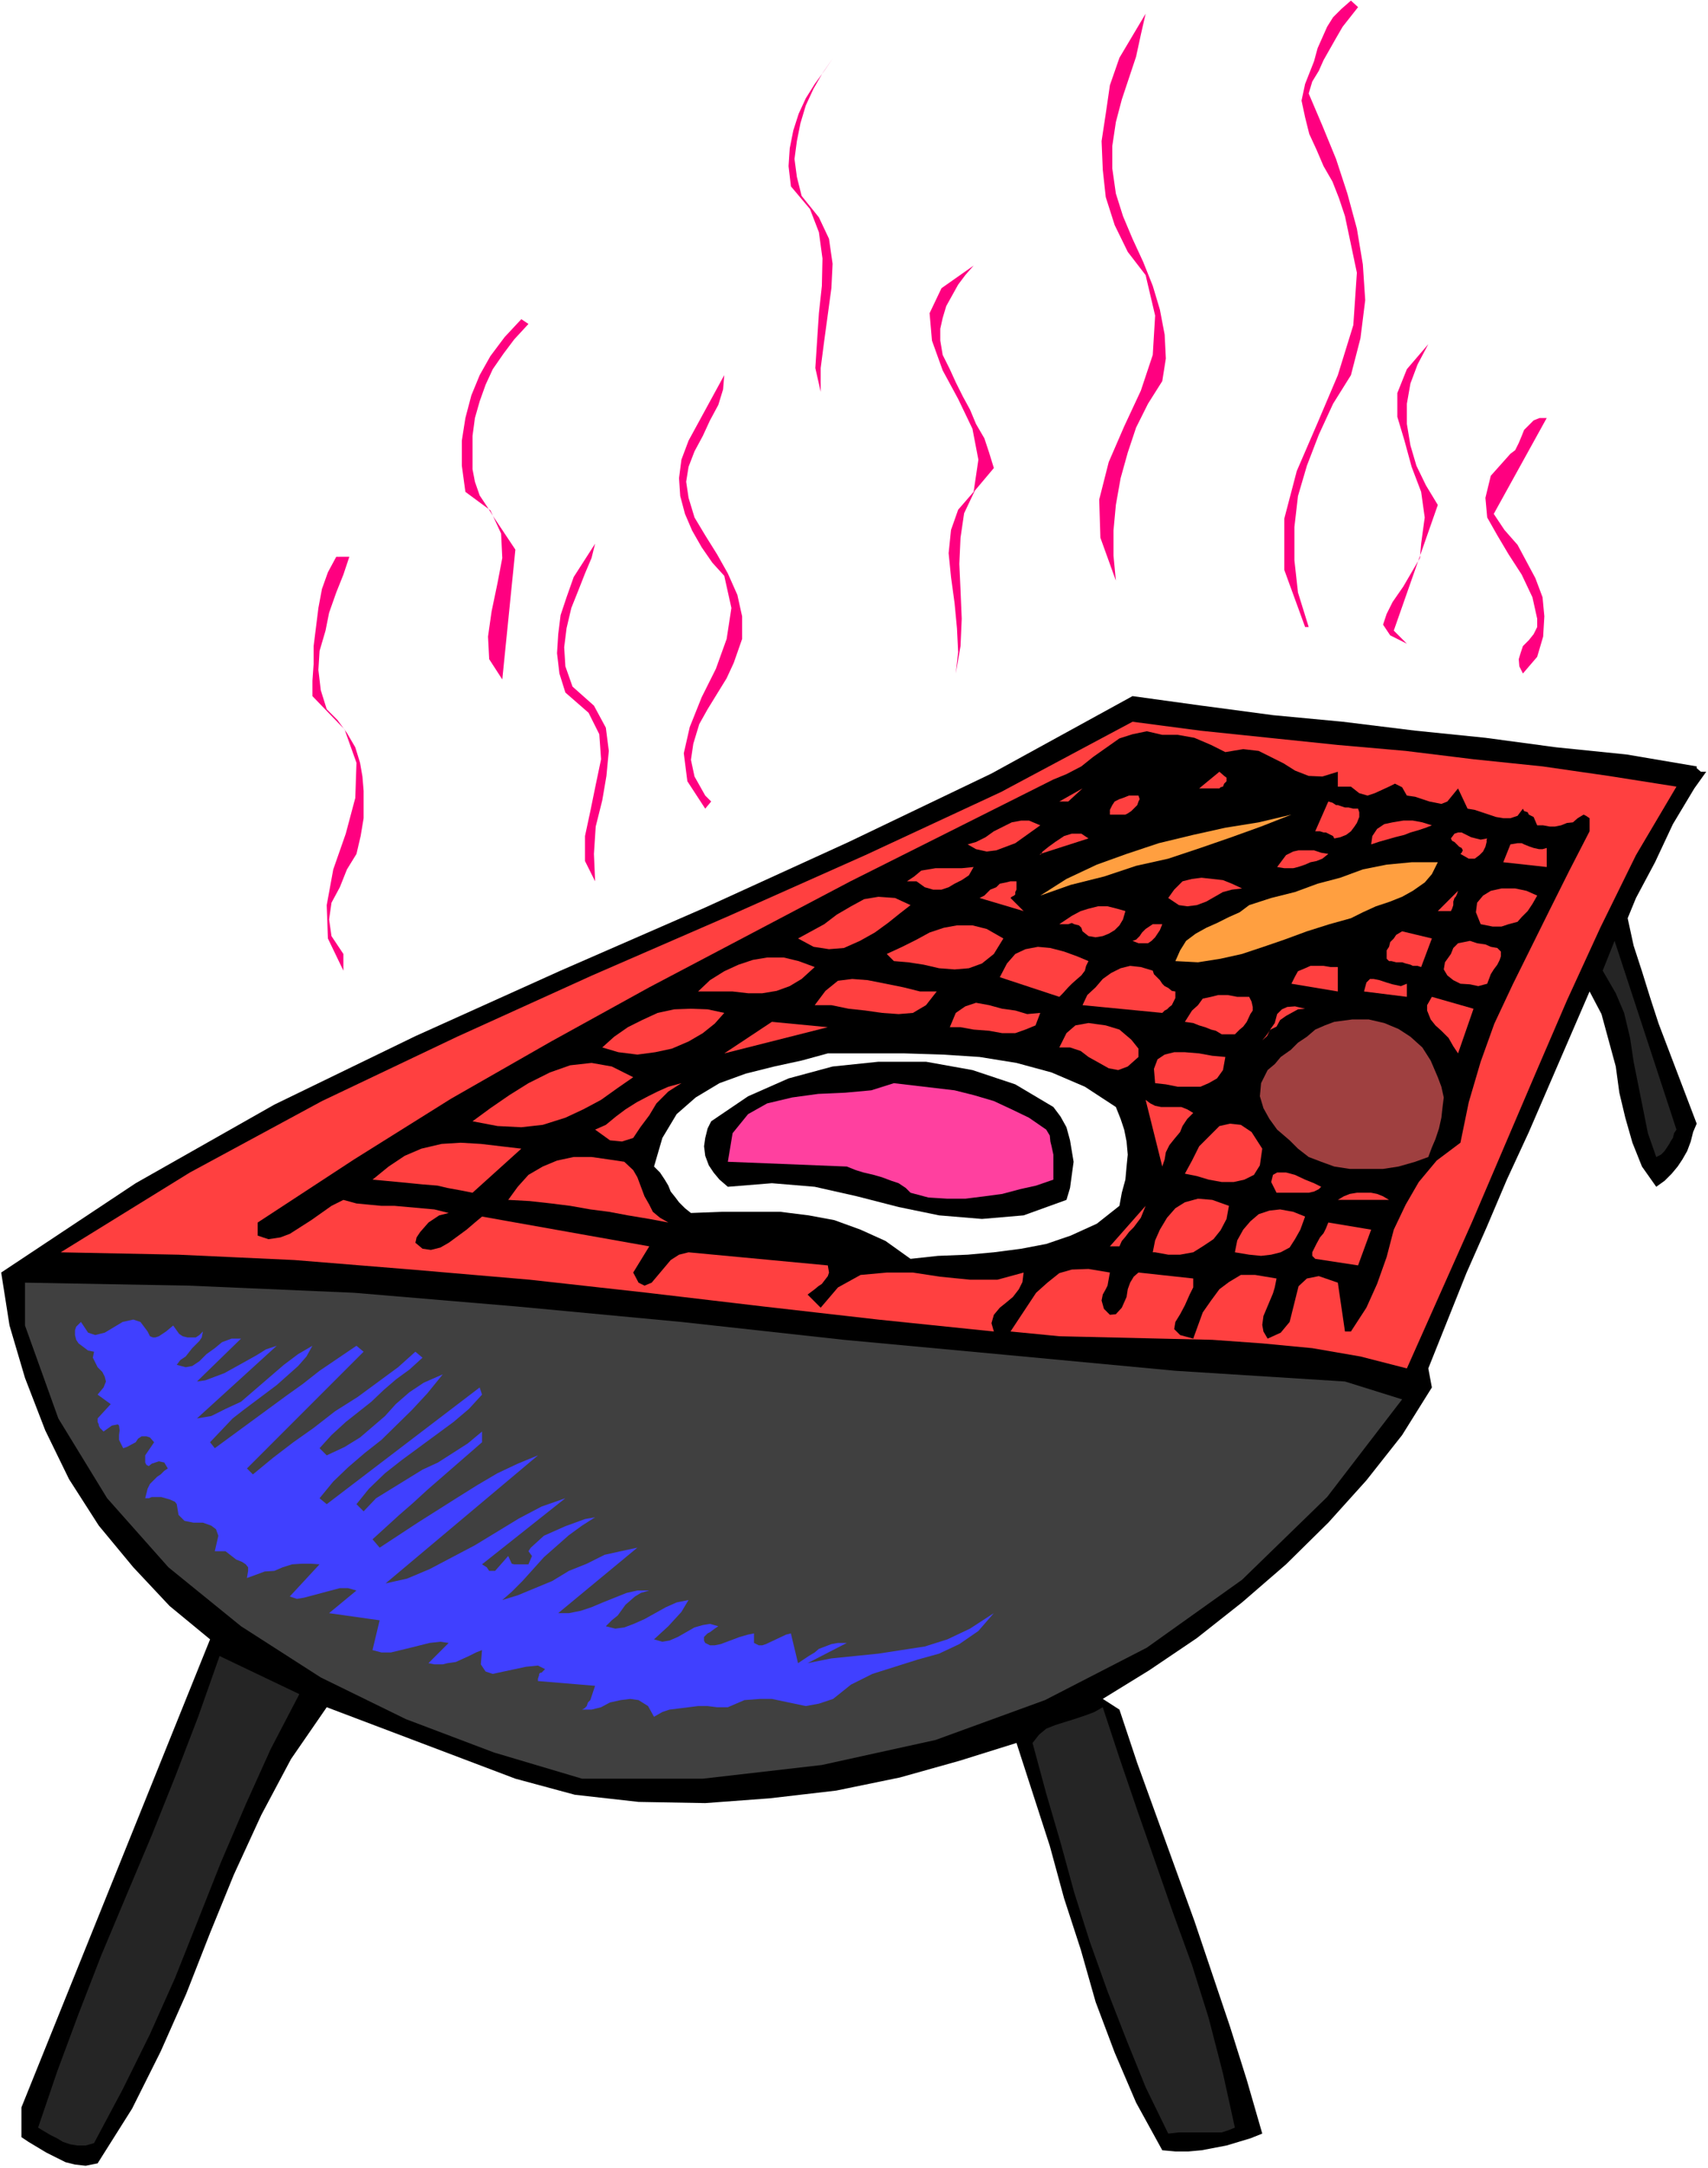
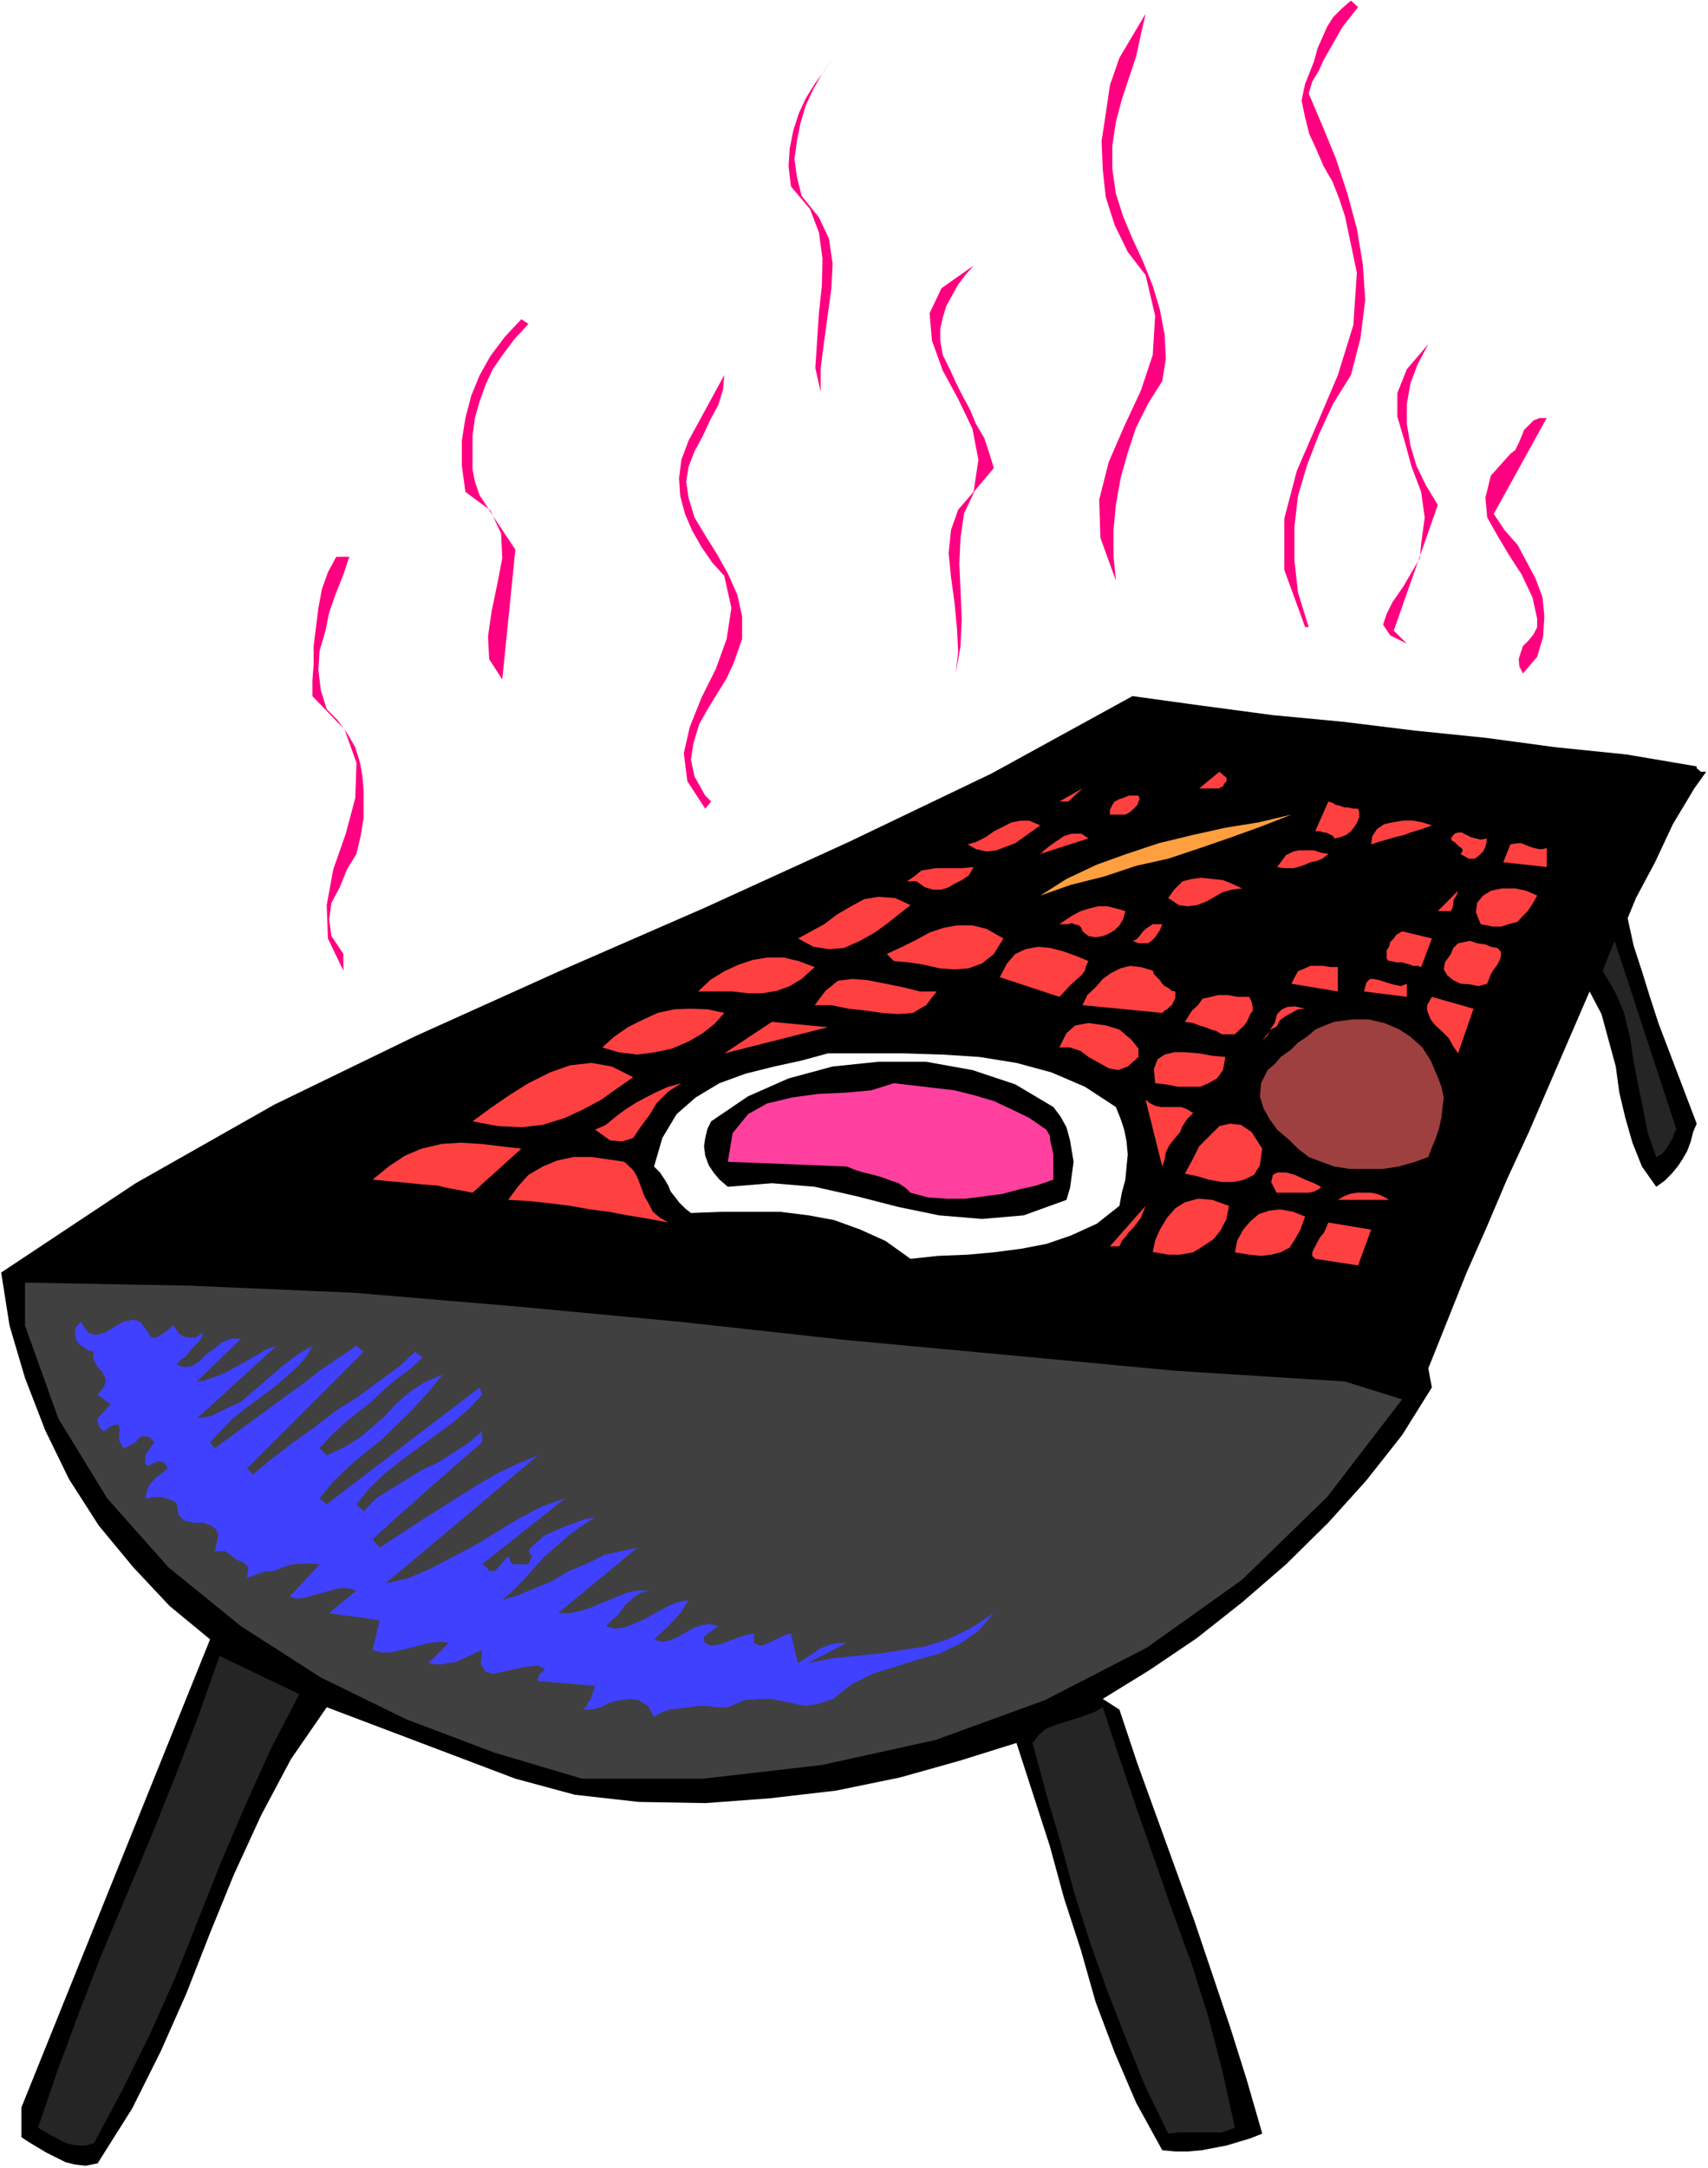
<svg xmlns="http://www.w3.org/2000/svg" xmlns:ns1="http://sodipodi.sourceforge.net/DTD/sodipodi-0.dtd" xmlns:ns2="http://www.inkscape.org/namespaces/inkscape" version="1.0" width="122.682mm" height="155.668mm" id="svg72" ns1:docname="Barbeque 43.wmf">
  <rect width="100%" height="100%" fill="#333333" stroke="none" />
  <ns1:namedview id="namedview72" pagecolor="#ffffff" bordercolor="#000000" borderopacity="0.25" ns2:showpageshadow="2" ns2:pageopacity="0.0" ns2:pagecheckerboard="0" ns2:deskcolor="#d1d1d1" ns2:document-units="mm" />
  <defs id="defs1">
    <pattern id="WMFhbasepattern" patternUnits="userSpaceOnUse" width="6" height="6" x="0" y="0" />
  </defs>
  <path style="fill:#ffffff;fill-opacity:1;fill-rule:evenodd;stroke:none" d="M 0,588.353 H 463.68 V 0 H 0 Z" id="path1" />
  <path style="fill:#ff0080;fill-opacity:1;fill-rule:evenodd;stroke:none" d="m 368.682,1.939 -4.201,5.333 -1.777,3.07 -3.393,5.979 -1.292,2.909 -1.777,2.909 -0.969,3.232 3.716,8.726 3.716,9.049 3.07,9.372 2.585,9.534 1.616,9.695 0.646,9.695 -1.292,10.342 -2.585,10.019 -4.847,7.756 -3.877,8.403 -3.231,8.403 -2.423,8.241 -0.969,8.403 v 9.049 l 0.969,8.726 2.908,9.372 h -0.969 L 348.649,154.643 v -13.897 l 3.393,-12.927 5.655,-13.089 5.493,-12.927 4.201,-13.574 0.969,-14.22 -3.231,-15.351 -1.616,-4.848 -1.777,-4.525 -2.423,-4.201 -1.939,-4.525 -1.939,-4.201 -1.131,-4.525 -0.969,-4.525 0.969,-4.525 2.423,-6.14 0.969,-3.555 2.585,-5.817 1.616,-2.585 2.262,-2.262 2.585,-2.262 z" id="path2" />
  <path style="fill:#ff0080;fill-opacity:1;fill-rule:evenodd;stroke:none" d="m 302.927,52.517 1.939,6.14 2.585,6.14 2.908,6.302 2.585,6.464 1.939,6.464 1.292,6.787 0.323,6.464 -0.969,6.14 -3.877,6.14 -3.231,6.464 -2.262,6.787 -1.939,6.948 -1.292,7.272 -0.646,6.948 v 6.787 l 0.646,6.787 -4.201,-11.635 -0.323,-10.342 2.585,-10.18 4.201,-9.695 4.524,-9.695 3.231,-9.695 0.646,-10.665 -2.585,-10.988 -4.847,-6.302 -3.554,-7.272 -2.423,-7.595 -0.808,-7.433 -0.323,-7.756 1.131,-7.433 1.131,-7.756 2.585,-7.433 7.109,-11.958 -1.292,5.656 -1.292,5.979 -1.939,5.817 -1.939,5.817 -1.616,6.14 -0.969,6.464 v 6.14 z" id="path3" />
  <path style="fill:#ff0080;fill-opacity:1;fill-rule:evenodd;stroke:none" d="m 226.185,15.674 -2.908,4.201 -2.423,4.201 -2.1,4.525 -1.454,4.848 -0.969,4.848 -0.646,4.848 0.646,4.848 1.292,5.171 4.685,5.817 2.747,5.817 0.969,6.787 -0.323,6.625 -0.969,7.11 -0.969,7.11 -0.969,7.433 v 6.464 l -1.454,-6.464 0.485,-7.433 0.485,-7.433 0.808,-7.433 0.162,-7.433 -0.969,-7.11 -2.423,-6.302 -5.17,-6.14 -0.646,-5.494 0.323,-4.848 0.969,-4.848 1.454,-4.525 1.939,-4.201 2.423,-3.878 2.585,-3.555 z" id="path4" />
  <path style="fill:#ff0080;fill-opacity:1;fill-rule:evenodd;stroke:none" d="m 264.314,72.07 -2.262,2.585 -1.939,2.585 -1.616,2.909 -1.616,2.909 -0.969,3.232 -0.646,2.909 v 3.232 l 0.646,3.878 1.939,3.878 1.616,3.555 1.939,3.878 1.939,3.555 1.616,3.878 2.262,3.878 1.292,3.878 1.292,4.201 -5.17,6.14 -2.908,6.14 -0.969,6.625 -0.323,7.11 0.323,7.11 0.323,7.756 -0.323,7.433 -1.292,7.433 0.646,-5.817 -0.323,-6.464 -0.646,-6.787 -0.969,-7.11 -0.646,-6.464 0.646,-6.302 1.939,-5.494 4.201,-4.848 1.292,-8.726 -1.616,-8.403 -3.877,-8.08 -4.201,-7.756 -2.908,-8.08 -0.646,-7.433 3.231,-6.787 z" id="path5" />
  <path style="fill:#ff0080;fill-opacity:1;fill-rule:evenodd;stroke:none" d="m 143.466,87.906 -3.877,4.201 -2.908,3.878 -2.908,4.201 -1.939,4.201 -1.616,4.525 -1.292,4.525 -0.646,4.848 v 4.848 4.201 l 0.646,3.393 1.292,3.717 1.939,2.909 1.939,3.07 1.939,2.909 1.939,2.909 1.939,2.909 -3.554,35.227 -3.554,-5.494 -0.323,-6.14 0.969,-6.787 1.616,-7.756 1.292,-6.787 -0.323,-6.625 -2.908,-6.302 -6.786,-5.009 -0.969,-7.11 v -6.787 l 0.969,-6.14 1.616,-6.14 2.262,-5.494 2.908,-5.171 3.877,-5.171 4.524,-4.848 z" id="path6" />
  <path style="fill:#ff0080;fill-opacity:1;fill-rule:evenodd;stroke:none" d="m 390.331,137.029 -11.956,34.096 3.554,3.555 -4.524,-2.262 -1.939,-2.909 0.969,-2.909 1.616,-3.232 2.908,-4.201 2.262,-3.878 2.262,-3.878 0.323,-3.878 0.969,-7.11 -0.969,-6.948 -2.585,-6.787 -1.939,-7.11 -1.939,-6.464 v -6.464 l 2.585,-6.464 5.816,-6.787 -2.908,5.494 -1.939,5.171 -0.969,5.494 v 5.494 l 0.969,5.817 1.616,5.494 2.585,5.332 z" id="path7" />
  <path style="fill:#ff0080;fill-opacity:1;fill-rule:evenodd;stroke:none" d="m 186.926,135.09 1.616,5.332 2.908,4.848 3.231,5.171 2.908,5.171 2.585,5.817 1.292,5.817 v 6.14 l -2.262,6.464 -1.939,4.201 -2.585,4.201 -2.585,4.201 -2.262,4.04 -1.616,5.333 -0.646,4.363 0.969,4.525 2.908,5.171 1.616,1.616 -1.616,1.939 -4.847,-7.433 -0.969,-7.595 1.616,-7.11 3.231,-8.08 3.877,-7.756 2.908,-8.08 1.292,-8.403 -1.939,-8.726 -3.231,-3.555 -2.908,-4.201 -2.585,-4.525 -1.939,-4.525 -1.292,-4.848 -0.323,-4.848 0.646,-5.009 1.939,-5.171 9.694,-17.775 -0.323,3.878 -1.292,4.201 -2.262,4.201 -1.939,4.201 -2.262,4.201 -1.616,4.201 -0.646,4.04 z" id="path8" />
  <path style="fill:#ff0080;fill-opacity:1;fill-rule:evenodd;stroke:none" d="m 405.518,139.453 2.908,4.363 3.554,4.04 2.423,4.525 2.423,4.525 1.939,5.171 0.485,5.171 -0.323,5.494 -1.616,5.494 -3.877,4.525 -0.969,-1.939 -0.162,-1.939 0.485,-1.616 0.646,-1.939 1.616,-1.616 1.292,-1.616 0.969,-1.939 v -2.262 l -1.292,-5.817 -2.908,-6.14 -3.554,-5.494 -3.07,-5.171 -2.747,-4.848 -0.485,-5.332 1.454,-5.979 5.332,-5.979 1.292,-0.97 0.969,-1.939 0.808,-1.939 0.646,-1.616 1.292,-1.293 1.292,-1.293 1.616,-0.646 h 1.939 z" id="path9" />
-   <path style="fill:#ff0080;fill-opacity:1;fill-rule:evenodd;stroke:none" d="m 155.422,186.315 5.816,5.171 3.231,5.979 0.808,6.302 -0.646,6.787 -1.131,6.625 -1.777,7.11 -0.485,7.433 0.323,7.433 -2.747,-5.494 v -6.787 l 1.454,-6.787 1.454,-7.11 1.454,-6.948 -0.485,-6.787 -2.908,-5.817 -6.301,-5.494 -1.616,-5.171 -0.646,-5.494 0.323,-5.171 0.646,-5.171 1.616,-4.848 1.939,-5.494 2.908,-4.525 2.908,-4.525 -0.969,3.878 -1.777,4.201 -1.777,4.525 -1.939,4.848 -1.292,5.494 -0.646,5.171 0.323,5.171 z" id="path10" />
  <path style="fill:#ff0080;fill-opacity:1;fill-rule:evenodd;stroke:none" d="m 94.836,151.088 -1.616,4.848 -1.939,4.848 -1.939,5.494 -0.969,4.848 -1.616,5.494 -0.323,5.171 0.646,5.494 1.616,5.171 2.908,2.909 2.585,3.555 2.262,3.878 1.292,4.201 0.646,3.717 0.323,3.878 v 3.878 3.555 l -0.808,4.848 -1.131,4.848 -2.585,4.201 -1.939,4.848 -2.262,4.201 -0.646,4.525 0.646,4.525 3.231,4.848 v 4.525 l -4.201,-8.726 -0.323,-9.049 1.777,-9.695 3.393,-9.695 2.585,-9.695 0.323,-9.534 -3.231,-9.049 -8.724,-9.049 v -4.201 l 0.323,-4.525 v -4.848 l 0.646,-5.171 0.646,-5.171 0.969,-5.171 1.616,-4.525 2.262,-4.201 z" id="path11" />
  <path style="fill:#000000;fill-opacity:1;fill-rule:evenodd;stroke:none" d="m 460.61,207.968 v 0.485 l 1.131,0.97 h 1.454 l -3.231,4.525 -5.816,9.695 -4.847,10.342 -5.17,9.695 -2.262,5.494 1.616,7.433 2.262,6.948 2.262,7.272 2.262,6.948 7.755,20.36 2.585,6.787 -0.969,2.262 -0.646,2.585 -0.969,2.585 -1.292,2.262 -1.292,1.939 -1.616,1.939 -1.939,1.939 -2.262,1.616 -3.877,-5.494 -2.585,-6.464 -1.939,-6.787 -1.616,-6.787 -0.969,-7.11 -1.939,-7.11 -1.939,-7.11 -3.231,-6.14 -16.479,38.136 -5.978,12.927 -5.493,12.927 -5.493,12.443 -10.34,25.855 0.969,5.171 -8.078,12.927 -9.694,12.281 -10.34,11.473 -11.471,11.311 -11.956,10.342 -12.279,9.695 -12.925,8.726 -12.602,7.756 4.524,2.909 4.847,14.543 15.51,42.822 9.694,28.763 4.524,14.382 4.201,14.543 -3.231,1.293 -6.462,1.939 -6.786,1.293 -3.554,0.323 h -3.554 l -3.554,-0.323 -7.109,-12.927 -5.816,-13.574 -5.17,-13.735 -4.039,-14.22 -4.524,-13.897 -3.877,-14.22 -9.047,-27.955 -15.51,4.848 -16.156,4.525 -17.287,3.555 -18.095,2.101 -17.449,1.293 -18.095,-0.323 -17.287,-1.939 -16.156,-4.363 -51.215,-19.391 -9.694,14.058 -8.078,15.19 -7.432,16.159 -6.462,15.836 -6.462,16.482 -6.947,15.674 -7.755,15.513 -9.371,14.866 -3.231,0.646 -2.908,-0.323 -2.585,-0.646 -5.17,-2.585 -4.847,-2.909 -1.939,-1.293 v -8.08 L 57.031,444.86 46.045,435.811 36.19,425.308 26.819,413.996 18.741,401.392 12.279,388.142 6.786,373.922 2.585,359.702 0.323,345.32 36.836,321.082 l 37.644,-21.33 38.29,-18.583 39.421,-17.775 39.259,-17.129 38.936,-17.775 38.775,-18.583 38.29,-21.007 18.741,2.585 19.387,2.585 18.903,1.778 19.71,2.424 19.064,1.939 19.226,2.585 19.064,1.939 z" id="path12" />
-   <path style="fill:#ff4040;fill-opacity:1;fill-rule:evenodd;stroke:none" d="m 455.117,213.462 -10.986,18.583 -9.694,19.714 -9.047,19.714 -8.563,19.876 -17.125,40.075 -17.772,39.913 -12.602,-3.232 -13.086,-2.262 -13.571,-1.293 -13.571,-0.97 -13.894,-0.323 -27.627,-0.646 -13.248,-1.293 6.947,-10.503 3.07,-2.747 3.231,-2.585 3.393,-0.97 4.524,-0.162 5.816,0.97 -0.646,3.555 -0.485,0.97 -0.808,1.454 -0.323,1.616 0.646,2.262 1.616,1.616 1.616,-0.162 1.616,-1.778 1.292,-2.909 0.323,-2.101 0.646,-1.778 0.969,-1.616 1.292,-1.131 14.864,1.616 V 349.36 l -0.969,1.939 -1.292,2.909 -1.292,2.424 -1.292,2.101 -0.323,1.939 1.616,1.616 3.554,0.97 1.292,-3.555 1.292,-3.555 2.262,-3.232 2.262,-3.07 2.585,-1.939 3.231,-1.939 h 3.877 l 5.816,0.97 -0.485,2.424 -0.485,1.616 -2.585,6.14 -0.323,2.424 0.323,1.778 1.131,1.939 3.554,-1.616 2.423,-2.909 2.423,-9.695 2.262,-2.101 3.231,-0.646 5.17,1.778 1.939,13.25 h 1.616 l 4.201,-6.464 2.908,-6.464 2.585,-7.272 1.939,-7.433 3.231,-6.787 3.554,-6.14 4.847,-5.817 6.462,-4.848 2.262,-10.988 3.231,-10.988 3.716,-10.342 5.008,-10.665 10.017,-20.199 5.332,-10.665 5.493,-10.665 v -3.555 l -0.969,-0.646 -0.646,-0.323 -1.616,0.97 -1.292,1.131 -1.616,0.162 -1.616,0.646 -1.616,0.323 h -1.454 l -1.777,-0.323 h -1.616 l -0.969,-2.262 -1.292,-0.646 -0.323,-0.646 -0.969,-0.323 -0.323,-0.646 -1.454,1.939 -1.939,0.646 h -1.939 l -1.939,-0.323 -5.816,-1.939 -1.939,-0.323 -2.585,-5.494 -2.908,3.555 -1.616,0.646 -3.231,-0.646 -1.939,-0.646 -1.939,-0.646 -2.262,-0.323 -1.292,-2.262 -1.939,-0.97 -1.616,0.808 -3.877,1.778 -1.939,0.646 -2.262,-0.646 -2.262,-1.778 h -3.554 v -4.04 l -4.201,1.293 -3.716,-0.162 -3.716,-1.454 -3.07,-1.939 -6.786,-3.393 -4.201,-0.485 -4.847,0.808 -1.939,-0.97 -1.939,-0.97 -4.524,-1.939 -4.524,-0.808 h -4.201 l -4.201,-0.97 -3.877,0.808 -3.554,1.131 -7.109,5.009 -3.231,2.585 -4.039,2.101 -3.554,1.454 -55.092,27.632 -54.608,28.763 -26.658,14.705 -27.142,15.513 -26.334,16.482 -26.173,17.129 v 3.555 l 2.908,0.97 3.231,-0.485 2.585,-0.97 5.816,-3.717 5.493,-3.878 3.231,-1.616 3.554,0.97 6.786,0.646 h 3.554 l 10.825,0.97 3.877,0.97 -2.585,0.646 -2.908,1.939 -2.262,2.585 -0.969,1.454 -0.323,1.454 1.939,1.616 2.262,0.323 2.585,-0.646 2.262,-1.293 4.847,-3.555 2.262,-1.939 1.939,-1.616 45.399,8.08 -4.362,7.11 1.454,2.747 1.616,0.808 1.939,-0.808 5.17,-6.14 2.262,-1.454 2.585,-0.646 37.805,3.555 0.323,1.939 -0.323,0.97 -1.616,2.101 -0.969,0.646 -0.969,0.808 -1.292,0.97 -0.646,0.485 3.554,3.555 4.685,-5.494 6.139,-3.393 7.109,-0.646 h 7.109 l 7.432,1.131 8.078,0.808 h 7.432 l 7.109,-1.939 -0.323,2.585 -0.969,1.939 -1.616,2.101 -1.939,1.616 -1.616,1.293 -1.616,1.939 -0.646,2.262 0.646,2.262 -31.343,-3.232 -31.181,-3.555 -31.504,-3.717 -31.989,-3.555 -31.989,-2.747 -31.828,-2.585 -31.504,-1.454 -31.989,-0.646 35.059,-21.653 35.867,-19.391 36.674,-17.452 36.674,-16.644 37.159,-16.159 36.997,-16.482 36.836,-17.129 35.705,-19.068 18.418,2.424 37.321,3.878 18.418,1.616 18.418,2.262 18.741,1.939 17.933,2.585 z" id="path13" />
  <path style="fill:#ff4040;fill-opacity:1;fill-rule:evenodd;stroke:none" d="m 331.038,213.947 h -5.493 l 5.493,-4.525 1.292,1.131 0.646,0.485 v 0.646 0.323 l -0.646,0.646 -0.323,0.808 -0.646,0.162 z" id="path14" />
  <path style="fill:#ff4040;fill-opacity:1;fill-rule:evenodd;stroke:none" d="m 287.579,217.502 6.301,-3.555 -3.877,3.555 z" id="path15" />
  <path style="fill:#ff4040;fill-opacity:1;fill-rule:evenodd;stroke:none" d="m 309.066,215.886 0.323,0.97 -0.323,0.646 -0.323,0.97 -0.323,0.323 -0.646,0.646 -0.646,0.646 -0.969,0.646 -0.646,0.323 h -4.201 v -1.293 l 0.646,-1.293 0.646,-0.97 1.292,-0.646 0.969,-0.323 1.616,-0.646 h 1.292 z" id="path16" />
  <path style="fill:#ff4040;fill-opacity:1;fill-rule:evenodd;stroke:none" d="m 368.682,219.441 0.323,0.97 v 1.293 l -0.646,1.616 -0.646,0.97 -0.969,1.293 -1.292,0.97 -1.616,0.646 -1.616,0.323 -0.323,-0.646 -0.646,-0.323 -0.646,-0.323 -0.646,-0.323 h -0.646 l -0.969,-0.323 h -0.646 -0.646 l 3.554,-8.08 1.131,0.323 0.969,0.646 h 0.485 l 0.969,0.323 0.969,0.323 h 0.969 l 1.292,0.323 z" id="path17" />
  <path style="fill:#ff9f40;fill-opacity:1;fill-rule:evenodd;stroke:none" d="m 350.587,221.057 -8.24,3.232 -8.078,2.909 -8.401,2.909 -8.724,2.909 -8.724,1.939 -8.724,2.909 -9.047,2.262 -8.24,2.909 7.109,-4.525 8.24,-3.878 8.078,-2.909 8.724,-2.909 9.371,-2.262 8.724,-1.939 9.047,-1.454 z" id="path18" />
  <path style="fill:#ff4040;fill-opacity:1;fill-rule:evenodd;stroke:none" d="m 282.409,223.965 -2.262,1.616 -2.262,1.616 -2.262,1.616 -2.585,0.97 -2.585,0.97 -2.585,0.323 -2.908,-0.646 -2.262,-1.293 2.262,-0.646 2.585,-1.293 2.262,-1.616 2.585,-1.293 2.262,-1.131 2.585,-0.485 h 2.1 z" id="path19" />
  <path style="fill:#ff4040;fill-opacity:1;fill-rule:evenodd;stroke:none" d="m 388.716,223.965 -1.616,0.646 -1.939,0.646 -2.262,0.646 -1.616,0.646 -2.585,0.646 -2.262,0.646 -2.262,0.646 -1.939,0.646 0.323,-2.262 1.292,-1.939 1.939,-1.293 2.262,-0.485 2.908,-0.485 h 2.585 l 2.585,0.485 z" id="path20" />
  <path style="fill:#ff4040;fill-opacity:1;fill-rule:evenodd;stroke:none" d="m 295.495,227.52 -13.086,4.201 v 0.323 l 0.646,-0.97 1.616,-1.293 1.777,-1.293 2.423,-1.616 2.1,-0.646 h 2.585 z" id="path21" />
  <path style="fill:#ff4040;fill-opacity:1;fill-rule:evenodd;stroke:none" d="m 403.741,227.52 -0.162,0.323 v 0.646 l -0.323,1.293 -0.646,1.293 -0.969,0.97 -1.292,0.97 h -1.616 l -2.262,-1.293 0.323,-0.323 0.323,-0.646 -0.323,-0.646 -0.646,-0.323 -0.646,-0.646 -0.646,-0.646 -0.646,-0.323 -0.323,-0.646 0.969,-1.293 0.969,-0.323 h 0.969 l 1.292,0.646 1.292,0.646 1.292,0.323 1.292,0.323 z" id="path22" />
  <path style="fill:#ff4040;fill-opacity:1;fill-rule:evenodd;stroke:none" d="m 419.897,230.106 v 5.171 l -11.794,-1.293 1.939,-4.848 1.939,-0.323 h 1.131 l 0.646,0.323 1.616,0.646 0.969,0.323 1.454,0.323 h 0.969 z" id="path23" />
  <path style="fill:#ff4040;fill-opacity:1;fill-rule:evenodd;stroke:none" d="m 360.604,231.722 -1.616,1.293 -1.616,0.646 -1.616,0.323 -1.454,0.646 -1.939,0.646 -1.292,0.323 h -2.423 l -1.939,-0.323 0.969,-1.293 1.454,-1.939 1.939,-0.97 1.454,-0.323 h 2.262 1.939 l 1.939,0.646 z" id="path24" />
  <path style="fill:#ff4040;fill-opacity:1;fill-rule:evenodd;stroke:none" d="m 264.314,235.277 -1.292,2.262 -1.939,1.293 -1.939,0.97 -1.616,0.97 -1.939,0.646 h -2.262 l -2.262,-0.646 -2.262,-1.616 h -2.585 l 1.939,-1.293 1.939,-1.616 1.939,-0.323 1.939,-0.323 h 2.262 2.262 2.585 z" id="path25" />
-   <path style="fill:#ff9f40;fill-opacity:1;fill-rule:evenodd;stroke:none" d="m 390.331,233.984 -1.616,3.232 -1.939,2.262 -3.231,2.262 -2.908,1.616 -3.231,1.293 -3.877,1.293 -3.554,1.616 -3.231,1.616 -5.816,1.616 -6.139,1.939 -6.139,2.262 -5.655,1.939 -5.816,1.939 -5.816,1.293 -6.139,0.97 -6.139,-0.323 1.292,-2.909 1.616,-2.585 2.585,-1.939 2.908,-1.616 2.908,-1.293 3.231,-1.616 2.908,-1.293 2.585,-1.939 5.978,-1.939 6.462,-1.616 6.139,-2.262 6.139,-1.616 6.139,-2.262 6.462,-1.293 6.786,-0.646 z" id="path26" />
  <path style="fill:#ff4040;fill-opacity:1;fill-rule:evenodd;stroke:none" d="m 337.178,241.094 -2.747,0.323 -2.423,0.646 -2.262,1.293 -2.262,1.293 -2.585,0.97 -2.585,0.323 -2.262,-0.323 -2.908,-1.939 1.616,-2.262 2.262,-2.262 2.585,-0.646 2.585,-0.323 2.908,0.323 2.908,0.323 2.423,0.97 z" id="path27" />
-   <path style="fill:#ff4040;fill-opacity:1;fill-rule:evenodd;stroke:none" d="m 275.946,239.155 v 0.646 0.97 0.646 l -0.323,0.646 v 0.646 l -0.323,0.323 -0.646,0.323 -0.323,0.323 3.554,3.555 -11.956,-3.555 1.292,-0.646 0.969,-0.97 0.646,-0.646 1.616,-0.646 0.969,-0.97 1.616,-0.323 1.292,-0.323 z" id="path28" />
  <path style="fill:#ff4040;fill-opacity:1;fill-rule:evenodd;stroke:none" d="m 393.886,247.234 h -3.554 l 6.139,-6.14 -0.646,0.646 -0.323,0.97 -0.323,0.646 -0.323,0.323 -0.323,0.97 v 0.97 l -0.323,0.97 z" id="path29" />
  <path style="fill:#ff4040;fill-opacity:1;fill-rule:evenodd;stroke:none" d="m 417.312,243.033 -1.292,2.262 -1.292,1.939 -1.616,1.616 -1.131,1.293 -2.423,0.646 -1.939,0.646 h -2.423 l -3.231,-0.646 -1.292,-3.232 0.323,-2.585 1.616,-1.939 2.1,-1.293 2.908,-0.646 h 3.716 l 3.07,0.646 z" id="path30" />
  <path style="fill:#ff4040;fill-opacity:1;fill-rule:evenodd;stroke:none" d="m 247.188,245.619 -2.908,2.262 -3.231,2.585 -3.554,2.585 -4.039,2.262 -4.362,1.939 -4.039,0.323 -4.201,-0.646 -4.201,-2.262 3.554,-1.939 3.554,-1.939 3.393,-2.585 3.877,-2.262 3.554,-1.939 3.877,-0.646 4.524,0.323 z" id="path31" />
  <path style="fill:#ff4040;fill-opacity:1;fill-rule:evenodd;stroke:none" d="m 305.512,247.234 -0.646,2.262 -0.969,1.616 -1.292,1.293 -1.616,0.97 -1.616,0.646 -1.939,0.323 -1.939,-0.323 -1.616,-1.293 -0.323,-0.97 -0.646,-0.646 -1.292,-0.323 -0.646,-0.323 -0.969,0.323 h -0.485 -1.454 -0.485 l 1.939,-1.293 1.454,-0.97 2.423,-1.293 2.1,-0.646 2.585,-0.646 h 2.585 l 2.585,0.646 z" id="path32" />
  <path style="fill:#ff4040;fill-opacity:1;fill-rule:evenodd;stroke:none" d="m 272.392,254.668 -2.585,4.201 -3.231,2.585 -3.554,1.293 -3.877,0.323 -4.201,-0.323 -4.201,-0.97 -4.201,-0.646 -3.877,-0.323 -1.939,-1.939 4.201,-1.939 3.877,-1.939 3.554,-1.939 3.877,-1.293 3.554,-0.646 h 4.201 l 3.877,0.97 z" id="path33" />
  <path style="fill:#ff4040;fill-opacity:1;fill-rule:evenodd;stroke:none" d="m 315.529,250.789 -0.646,1.616 -0.646,0.97 -0.646,0.97 -0.969,0.97 -0.969,0.646 h -1.292 -1.292 l -1.616,-0.646 0.969,-0.323 0.969,-0.97 0.646,-0.97 0.969,-0.97 0.969,-0.646 0.969,-0.646 h 0.969 z" id="path34" />
  <path style="fill:#ff4040;fill-opacity:1;fill-rule:evenodd;stroke:none" d="m 385.808,262.424 -0.969,-0.323 h -1.292 l -0.646,-0.323 -1.292,-0.323 -0.969,-0.323 h -1.616 l -1.292,-0.323 h -0.646 l -0.646,-0.646 v -0.97 -1.293 l 0.646,-0.97 0.323,-1.293 0.969,-0.97 0.646,-0.97 1.616,-0.97 8.078,1.939 z" id="path35" />
  <path style="fill:#ff4040;fill-opacity:1;fill-rule:evenodd;stroke:none" d="m 295.495,260.808 -0.646,1.293 -0.323,1.293 -0.969,1.293 -1.131,0.97 -1.454,1.293 -0.969,0.97 -1.454,1.616 -0.969,0.97 -16.156,-5.332 1.939,-3.717 2.262,-2.585 2.747,-1.293 3.393,-0.646 3.393,0.323 3.716,0.97 3.554,1.293 z" id="path36" />
  <path style="fill:#ff4040;fill-opacity:1;fill-rule:evenodd;stroke:none" d="m 406.487,257.253 0.969,0.97 v 1.293 l -0.323,0.97 -0.646,1.293 -0.969,1.293 -0.808,1.293 -0.485,1.293 -0.485,1.293 -2.423,0.646 -2.262,-0.485 -2.585,-0.162 -1.939,-0.97 -1.616,-1.293 -0.969,-1.616 0.323,-1.939 1.616,-2.262 0.646,-1.616 1.292,-1.293 1.616,-0.323 1.616,-0.323 1.939,0.646 2.262,0.323 1.454,0.646 z" id="path37" />
  <path style="fill:#252525;fill-opacity:1;fill-rule:evenodd;stroke:none" d="m 455.117,306.538 -0.646,0.97 -0.323,1.293 -0.646,0.97 -0.323,0.646 -0.646,0.97 -0.646,0.97 -0.969,0.97 -1.292,0.646 -2.262,-6.464 -1.292,-6.464 -1.292,-6.464 -1.292,-6.464 -0.969,-6.464 -1.616,-6.787 -2.262,-5.332 -3.554,-6.14 3.231,-8.08 z" id="path38" />
  <path style="fill:#ff4040;fill-opacity:1;fill-rule:evenodd;stroke:none" d="m 221.177,262.424 -3.554,3.232 -3.231,1.939 -3.554,1.293 -3.877,0.646 h -3.877 l -4.201,-0.485 h -4.524 -4.847 l 3.231,-3.07 3.877,-2.424 3.877,-1.778 3.877,-1.293 3.877,-0.646 h 4.524 l 4.039,0.97 z" id="path39" />
  <path style="fill:#ff4040;fill-opacity:1;fill-rule:evenodd;stroke:none" d="m 363.189,262.424 v 6.625 l -12.602,-2.101 0.969,-1.939 0.808,-1.454 1.939,-0.808 1.454,-0.646 h 1.616 1.939 l 1.939,0.323 z" id="path40" />
  <path style="fill:#ff4040;fill-opacity:1;fill-rule:evenodd;stroke:none" d="m 319.083,269.049 v 0.808 0.97 l -0.323,0.646 -0.646,1.293 -0.646,0.485 -0.646,0.646 -0.646,0.323 -0.646,0.646 -21.649,-2.101 1.292,-2.747 2.262,-2.101 1.939,-2.262 2.262,-1.616 2.585,-1.293 2.585,-0.646 2.908,0.323 3.231,0.97 0.323,0.97 0.646,0.646 0.969,0.97 0.646,0.97 0.646,0.646 0.969,0.485 0.969,0.808 z" id="path41" />
  <path style="fill:#ff4040;fill-opacity:1;fill-rule:evenodd;stroke:none" d="m 254.297,269.049 -2.908,3.717 -3.554,2.101 -3.877,0.323 -4.524,-0.323 -4.524,-0.646 -4.524,-0.485 -4.685,-0.97 h -4.524 l 2.908,-3.878 3.393,-2.747 3.877,-0.485 4.201,0.323 4.847,0.97 4.847,0.97 4.524,1.131 z" id="path42" />
  <path style="fill:#ff4040;fill-opacity:1;fill-rule:evenodd;stroke:none" d="m 381.93,266.949 v 3.555 l -11.632,-1.454 0.646,-2.424 0.969,-0.97 h 0.969 l 1.616,0.323 1.939,0.646 1.616,0.485 2.262,0.485 z" id="path43" />
  <path style="fill:#ff4040;fill-opacity:1;fill-rule:evenodd;stroke:none" d="m 339.116,270.504 0.646,1.293 0.323,1.454 v 0.97 l -0.646,0.97 -0.969,2.101 -0.969,1.293 -0.969,0.808 -1.292,1.293 h -1.939 -1.616 l -1.616,-0.97 -1.292,-0.323 -1.616,-0.646 -1.616,-0.485 -1.616,-0.646 -2.262,-0.323 1.939,-3.07 1.616,-1.454 1.292,-1.778 2.262,-0.485 1.939,-0.485 h 2.585 l 2.585,0.485 z" id="path44" />
  <path style="fill:#ff4040;fill-opacity:1;fill-rule:evenodd;stroke:none" d="m 395.824,285.855 -1.292,-1.939 -1.292,-2.262 -1.939,-1.939 -1.616,-1.454 -1.292,-1.616 -0.969,-2.424 v -1.454 l 1.292,-2.262 11.309,3.232 z" id="path45" />
-   <path style="fill:#ff4040;fill-opacity:1;fill-rule:evenodd;stroke:none" d="m 282.409,274.866 -1.292,3.393 -2.747,1.131 -2.747,0.97 h -3.554 l -3.554,-0.646 -4.201,-0.323 -3.554,-0.646 h -2.908 l 1.616,-3.878 2.585,-1.778 2.908,-0.97 3.554,0.646 3.554,0.97 3.554,0.485 3.231,0.97 z" id="path46" />
  <path style="fill:#ff4040;fill-opacity:1;fill-rule:evenodd;stroke:none" d="m 196.62,274.866 -2.585,2.909 -3.231,2.585 -3.877,2.262 -4.524,1.939 -4.524,0.97 -4.847,0.646 -5.17,-0.646 -4.362,-1.293 3.231,-2.909 3.716,-2.585 3.877,-1.939 4.201,-1.939 4.524,-0.97 4.524,-0.162 4.524,0.162 z" id="path47" />
  <path style="fill:#ff4040;fill-opacity:1;fill-rule:evenodd;stroke:none" d="m 354.303,273.735 -1.939,0.162 -1.777,0.97 -1.454,0.808 -1.616,1.131 -0.969,1.778 -1.616,0.808 -1.292,1.778 -0.969,1.131 1.292,-1.131 0.969,-1.939 1.131,-1.616 0.646,-2.424 1.292,-1.293 1.454,-0.646 2.1,-0.162 z" id="path48" />
  <path style="fill:#ff4040;fill-opacity:1;fill-rule:evenodd;stroke:none" d="m 196.62,285.855 12.925,-8.564 15.187,1.454 z" id="path49" />
  <path style="fill:#ff4040;fill-opacity:1;fill-rule:evenodd;stroke:none" d="m 309.066,286.824 -2.908,2.585 -2.585,0.97 -2.585,-0.485 -2.585,-1.454 -2.908,-1.616 -2.1,-1.616 -2.908,-0.97 h -2.908 l 1.939,-3.878 2.423,-2.101 3.554,-0.646 4.685,0.646 3.716,1.131 3.231,2.747 1.939,2.424 z" id="path50" />
  <path style="fill:#9f4040;fill-opacity:1;fill-rule:evenodd;stroke:none" d="m 390.331,292.318 0.969,2.585 0.646,2.909 -0.323,2.585 -0.323,2.909 -0.646,2.909 -0.969,2.909 -0.969,2.262 -0.969,2.585 -3.554,1.293 -4.524,1.293 -4.201,0.646 h -4.524 -4.524 l -4.201,-0.646 -3.554,-1.293 -3.393,-1.293 -2.908,-2.262 -2.262,-2.262 -3.393,-2.909 -2.1,-2.909 -1.616,-2.909 -0.969,-3.232 0.323,-3.555 1.777,-3.555 1.939,-1.616 1.616,-1.939 2.747,-1.939 1.939,-1.939 2.423,-1.616 2.262,-1.939 2.585,-1.131 2.585,-0.97 4.847,-0.646 h 4.524 l 4.201,0.97 3.877,1.616 3.231,2.101 3.231,2.909 2.262,3.555 z" id="path51" />
  <path style="fill:#ff4040;fill-opacity:1;fill-rule:evenodd;stroke:none" d="m 332.654,286.824 -0.646,3.555 -1.616,2.262 -2.262,1.293 -2.262,0.97 h -3.554 -2.585 l -3.231,-0.646 -2.908,-0.323 -0.323,-3.878 0.969,-2.585 1.939,-1.293 2.585,-0.646 h 2.908 l 3.877,0.323 3.554,0.646 z" id="path52" />
  <path style="fill:#ffffff;fill-opacity:1;fill-rule:evenodd;stroke:none" d="m 302.927,300.398 1.292,3.232 0.969,2.909 0.646,3.232 0.323,3.555 -0.323,3.232 -0.323,3.555 -0.969,3.555 -0.646,3.555 -6.139,4.848 -7.109,3.232 -6.624,2.262 -6.786,1.293 -7.432,0.97 -7.109,0.646 -8.078,0.323 -7.432,0.808 -6.786,-4.848 -6.786,-3.07 -7.109,-2.585 -6.947,-1.293 -7.755,-0.97 h -7.755 -8.078 l -8.401,0.323 -1.616,-1.293 -1.616,-1.616 -0.969,-1.293 -1.292,-1.616 -0.646,-1.616 -0.969,-1.616 -1.292,-1.939 -1.616,-1.616 2.262,-7.756 3.877,-6.464 5.17,-4.525 6.462,-3.878 7.109,-2.585 7.755,-1.939 7.432,-1.616 7.109,-1.939 h 10.178 10.663 l 10.34,0.323 10.017,0.646 10.017,1.616 9.532,2.585 9.047,3.878 z" id="path53" />
  <path style="fill:#ff4040;fill-opacity:1;fill-rule:evenodd;stroke:none" d="m 171.901,292.318 -4.201,2.909 -4.524,3.232 -4.847,2.585 -4.847,2.262 -6.139,1.939 -5.816,0.646 -6.462,-0.323 -6.786,-1.293 4.847,-3.555 5.17,-3.555 5.17,-3.232 5.816,-2.909 5.493,-1.939 5.816,-0.646 5.493,0.97 z" id="path54" />
  <path style="fill:#000000;fill-opacity:1;fill-rule:evenodd;stroke:none" d="m 285.963,300.398 1.939,2.585 1.616,2.909 0.969,3.555 0.485,2.909 0.485,2.909 -0.485,3.555 -0.485,3.555 -0.969,3.232 -11.632,4.201 -11.309,0.97 -11.632,-0.97 -10.986,-2.262 -11.309,-2.909 -11.471,-2.585 -11.632,-0.97 -11.956,0.97 -2.262,-1.939 -1.616,-1.939 -1.292,-1.939 -0.969,-2.585 -0.323,-2.585 0.323,-2.262 0.646,-2.585 0.969,-1.939 10.017,-6.787 10.986,-4.848 11.956,-3.232 12.44,-1.293 h 12.925 l 12.602,2.262 11.632,3.878 z" id="path55" />
  <path style="fill:#ff4040;fill-opacity:1;fill-rule:evenodd;stroke:none" d="m 184.987,293.934 -3.554,2.262 -3.231,3.232 -1.939,3.232 -2.423,3.232 -1.939,2.909 -3.07,0.97 -3.231,-0.323 -4.039,-2.909 2.908,-1.293 2.747,-2.262 2.585,-1.939 3.07,-1.939 3.07,-1.616 2.585,-1.293 2.908,-1.293 z" id="path56" />
  <path style="fill:#ff409f;fill-opacity:1;fill-rule:evenodd;stroke:none" d="m 284.024,306.538 0.969,1.616 0.162,1.616 0.323,1.293 0.485,2.262 v 1.616 1.939 1.616 1.616 l -4.685,1.616 -4.362,0.97 -4.847,1.293 -4.847,0.646 -5.17,0.646 h -4.847 l -5.17,-0.323 -4.847,-1.293 -1.292,-1.293 -1.939,-1.293 -1.939,-0.646 -2.585,-0.97 -2.262,-0.646 -2.747,-0.646 -2.1,-0.646 -2.423,-0.97 -32.312,-1.293 1.292,-7.756 4.201,-5.171 5.17,-2.909 6.786,-1.616 7.109,-0.97 7.27,-0.323 7.109,-0.646 6.139,-1.939 5.493,0.646 5.493,0.646 5.493,0.646 5.17,1.293 5.493,1.616 4.847,2.262 4.685,2.262 z" id="path57" />
  <path style="fill:#ff4040;fill-opacity:1;fill-rule:evenodd;stroke:none" d="m 323.93,302.014 -1.616,1.616 -1.292,1.939 -0.646,1.616 -1.616,1.939 -1.292,1.616 -0.969,1.939 -0.323,1.939 -0.646,1.939 -4.524,-18.098 1.292,0.97 1.292,0.646 1.616,0.323 h 1.939 1.939 1.616 l 1.616,0.646 z" id="path58" />
  <path style="fill:#ff4040;fill-opacity:1;fill-rule:evenodd;stroke:none" d="m 342.671,311.709 -0.646,4.525 -1.616,2.585 -2.585,1.293 -2.908,0.646 h -3.231 l -3.554,-0.646 -3.231,-0.97 -3.231,-0.646 1.939,-3.555 1.939,-3.878 2.585,-2.585 2.908,-2.909 2.908,-0.646 2.908,0.323 2.908,1.939 z" id="path59" />
  <path style="fill:#ff4040;fill-opacity:1;fill-rule:evenodd;stroke:none" d="m 141.527,311.709 -13.248,11.958 -3.231,-0.646 -3.554,-0.646 -2.747,-0.646 -4.039,-0.323 -3.231,-0.323 -3.393,-0.323 -3.393,-0.323 -3.554,-0.323 4.362,-3.555 4.362,-2.909 4.524,-1.939 5.493,-1.293 5.17,-0.323 5.493,0.323 5.493,0.646 z" id="path60" />
  <path style="fill:#ff4040;fill-opacity:1;fill-rule:evenodd;stroke:none" d="m 169.477,315.264 2.423,2.262 1.131,1.939 0.969,2.585 0.969,2.585 1.292,2.262 0.969,1.939 1.939,1.616 2.262,1.293 -5.17,-0.97 -5.816,-0.97 -5.17,-0.97 -5.008,-0.646 -5.493,-0.97 -5.17,-0.646 -5.816,-0.646 -5.816,-0.323 2.585,-3.555 2.908,-3.232 3.877,-2.262 3.877,-1.616 4.524,-0.97 h 4.847 l 4.524,0.646 z" id="path61" />
  <path style="fill:#ff4040;fill-opacity:1;fill-rule:evenodd;stroke:none" d="m 358.665,322.051 -0.646,0.646 -1.292,0.646 -1.454,0.323 h -1.939 -1.777 -1.454 -2.423 -1.131 l -1.454,-2.909 0.485,-1.939 1.131,-0.646 h 2.423 l 2.423,0.646 2.747,1.293 2.423,0.97 z" id="path62" />
  <path style="fill:#ff4040;fill-opacity:1;fill-rule:evenodd;stroke:none" d="m 377.083,325.606 h -13.894 l 1.616,-0.97 1.616,-0.646 1.939,-0.323 h 1.939 1.939 l 1.616,0.323 1.616,0.646 z" id="path63" />
  <path style="fill:#ff4040;fill-opacity:1;fill-rule:evenodd;stroke:none" d="m 333.623,327.222 -0.646,3.555 -1.616,3.07 -1.939,2.424 -2.908,1.939 -2.585,1.616 -3.554,0.646 h -3.231 l -3.554,-0.646 h -0.646 l 0.646,-3.232 1.292,-2.909 1.939,-3.232 2.262,-2.585 2.585,-1.616 3.554,-0.97 3.877,0.323 z" id="path64" />
  <path style="fill:#ff4040;fill-opacity:1;fill-rule:evenodd;stroke:none" d="m 303.896,338.21 h -2.585 l 9.694,-10.988 -0.646,1.616 -0.646,1.616 -0.969,1.293 -0.969,1.293 -1.292,1.293 -0.969,1.293 -0.969,1.131 z" id="path65" />
  <path style="fill:#ff4040;fill-opacity:1;fill-rule:evenodd;stroke:none" d="m 354.303,330.131 -1.292,3.555 -1.454,2.585 -1.454,2.262 -2.423,1.293 -2.585,0.646 -2.747,0.323 -3.231,-0.323 -3.877,-0.646 0.646,-3.232 1.616,-2.909 1.939,-2.262 2.262,-1.939 2.908,-0.97 2.908,-0.323 3.554,0.646 z" id="path66" />
  <path style="fill:#ff4040;fill-opacity:1;fill-rule:evenodd;stroke:none" d="m 368.682,343.381 -11.632,-1.778 -0.808,-0.808 v -0.97 l 0.485,-0.97 0.646,-1.293 0.969,-1.778 0.969,-1.131 0.646,-1.293 0.646,-1.616 11.632,1.939 z" id="path67" />
  <path style="fill:#ffffff;fill-opacity:1;fill-rule:evenodd;stroke:none" d="m 207.283,335.302 17.449,1.939 z" id="path68" />
  <path style="fill:#404040;fill-opacity:1;fill-rule:evenodd;stroke:none" d="m 365.128,374.891 15.51,4.848 -20.357,26.501 -23.103,22.461 -25.85,18.421 -27.627,14.22 -29.727,10.827 -30.858,6.787 -32.312,3.717 h -32.797 l -23.911,-7.11 -23.911,-9.049 L 87.081,455.202 65.432,441.305 45.722,425.308 29.081,406.563 15.833,384.91 6.786,359.702 v -11.635 l 44.429,0.808 44.914,1.939 44.106,3.717 44.752,4.201 44.106,4.848 45.237,4.201 44.752,4.201 z" id="path69" />
  <path style="fill:#4040ff;fill-opacity:1;fill-rule:evenodd;stroke:none" d="m 40.067,361.318 0.646,1.293 0.808,0.323 h 0.646 l 0.969,-0.323 1.939,-1.293 0.969,-0.808 0.969,-0.808 1.616,2.262 0.969,0.646 1.292,0.323 h 2.262 l 0.969,-0.646 0.969,-0.97 -0.323,1.616 -0.646,0.97 -1.939,1.939 -1.777,2.262 -1.454,0.97 -0.969,1.293 2.423,0.646 1.777,-0.323 1.939,-1.293 1.939,-1.939 2.262,-1.616 1.939,-1.616 2.585,-0.97 h 2.585 l -11.956,11.635 2.262,-0.323 5.17,-1.939 5.816,-3.232 2.908,-1.616 2.585,-1.616 2.908,-0.97 -21.649,19.714 3.877,-0.646 3.877,-1.939 4.201,-1.939 11.632,-10.019 3.877,-2.909 3.877,-2.262 -1.616,2.909 -2.262,2.585 -5.816,5.171 -9.047,6.787 -2.908,2.262 -6.139,6.464 1.292,1.616 19.387,-14.22 4.524,-3.232 4.524,-3.555 10.017,-6.787 1.939,1.616 -31.666,31.672 1.616,1.616 5.493,-4.525 5.493,-4.201 5.493,-3.878 5.816,-4.525 6.139,-3.878 10.986,-8.08 4.685,-4.201 1.939,1.616 -3.554,3.232 -3.554,2.585 -3.393,2.909 -3.393,3.232 -6.947,5.494 -3.877,3.555 -3.231,3.555 1.939,1.939 4.847,-2.262 4.201,-2.585 6.786,-5.817 2.908,-3.232 3.716,-3.232 3.877,-2.585 5.17,-2.262 -4.201,5.171 -4.201,4.525 -8.24,8.08 -4.524,3.555 -4.524,3.878 -4.039,3.878 -3.716,4.525 1.939,1.616 41.521,-31.672 0.646,1.939 -3.554,3.878 -4.201,3.555 -14.056,10.342 -4.524,3.555 -4.362,4.201 -3.393,4.201 1.939,1.939 3.393,-3.555 12.602,-7.756 4.201,-1.939 8.078,-5.171 3.877,-3.232 v 2.909 l -14.864,12.927 -3.877,3.555 -3.716,3.232 -7.27,6.625 1.939,2.262 10.34,-6.787 10.986,-6.948 5.17,-3.232 5.493,-3.232 5.493,-2.585 5.493,-2.262 -41.36,34.742 5.816,-1.293 6.139,-2.585 6.139,-3.232 6.139,-3.232 11.956,-7.272 6.139,-3.232 6.462,-2.262 -22.619,17.937 1.292,0.808 0.646,0.97 h 0.323 0.646 0.646 l 3.554,-4.04 0.969,2.101 0.646,0.162 h 3.877 l 0.969,-2.262 -0.969,-1.293 0.646,-0.97 3.554,-3.232 5.816,-2.585 5.332,-1.939 2.747,-0.485 -3.554,2.262 -3.554,2.585 -6.786,5.979 -2.908,3.232 -2.908,3.232 -2.908,2.909 -2.585,2.262 4.201,-1.293 9.371,-3.878 4.524,-2.747 4.847,-1.939 4.847,-2.424 4.362,-0.97 4.524,-0.97 -21.488,17.775 h 2.908 l 3.231,-0.646 2.908,-0.97 3.07,-1.293 6.462,-2.585 2.908,-0.646 h 3.231 l -2.262,0.646 -1.616,0.97 -2.585,2.262 -2.1,2.909 -1.616,1.293 -1.616,1.616 2.585,0.646 2.423,-0.323 2.585,-0.97 2.908,-1.293 5.816,-3.232 2.908,-1.293 3.231,-0.646 -1.939,3.232 -3.554,3.878 -3.877,3.555 2.262,0.646 1.939,-0.323 2.262,-0.97 4.524,-2.585 2.262,-0.646 1.939,-0.323 2.262,0.646 -0.969,0.646 -1.292,0.97 -0.646,0.323 -0.969,0.97 v 0.97 l 0.323,0.646 1.292,0.646 h 1.292 l 1.616,-0.323 5.17,-1.939 2.262,-0.646 1.616,-0.323 v 2.585 l 1.292,0.646 h 0.969 l 0.969,-0.323 5.493,-2.585 1.292,-0.323 1.939,8.08 2.908,-1.939 1.616,-0.97 1.131,-0.97 3.393,-1.293 1.777,-0.323 h 2.423 l -10.663,5.494 6.462,-1.293 12.763,-1.293 12.602,-1.939 6.139,-1.939 6.139,-2.909 6.462,-4.201 -4.201,4.848 -5.17,3.555 -5.493,2.585 -5.816,1.616 -12.279,3.878 -5.816,2.909 -4.847,3.878 -3.877,1.293 -3.554,0.646 -3.07,-0.646 -6.139,-1.293 h -3.231 l -4.201,0.323 -4.524,1.939 h -2.908 l -2.585,-0.323 h -2.585 l -7.755,0.97 -1.939,0.646 -2.262,1.293 -1.616,-2.909 -2.585,-1.616 -2.262,-0.323 -2.585,0.323 -2.908,0.646 -2.423,1.293 -2.585,0.646 h -2.585 l 0.646,-0.323 0.646,-0.646 0.323,-0.97 0.646,-0.646 1.292,-3.878 -15.51,-1.293 v -0.646 l 0.323,-0.97 v -0.323 l 0.323,-0.323 h 0.323 l 0.969,-0.97 -1.939,-0.97 -3.231,0.323 -9.047,1.939 -1.939,-0.646 -1.292,-1.939 0.323,-3.878 -1.616,0.646 -1.939,0.97 -3.554,1.616 -2.262,0.323 -1.292,0.323 h -2.262 l -1.616,-0.323 5.493,-5.494 -2.262,-0.323 -2.908,0.323 -2.585,0.646 -2.585,0.646 -5.332,1.293 h -2.585 l -2.423,-0.646 1.939,-8.08 -13.733,-1.939 7.432,-6.14 -2.262,-0.646 h -2.262 l -9.694,2.585 -1.939,0.323 -1.939,-0.646 8.078,-8.726 -2.262,-0.162 h -2.585 l -2.585,0.162 -2.585,0.808 -2.262,0.97 -2.585,0.162 -4.847,1.778 0.323,-1.939 v -0.97 l -0.646,-0.808 -0.969,-0.646 -1.616,-0.646 -2.908,-2.262 h -2.908 l 0.969,-4.201 -0.646,-1.778 -1.292,-0.97 -2.262,-0.808 H 52.507 l -2.423,-0.485 -1.616,-1.616 -0.485,-2.909 -0.485,-0.646 -1.454,-0.646 -2.262,-0.646 h -2.585 l -0.808,0.323 H 39.421 l 0.646,-2.585 0.646,-1.293 1.939,-1.939 0.969,-0.646 0.969,-0.97 0.969,-0.646 -0.969,-1.616 -1.454,-0.323 -1.939,0.646 -0.808,0.646 -0.646,-0.323 -0.323,-0.646 v -1.939 l 2.423,-3.555 -1.131,-1.293 -0.969,-0.323 h -1.292 l -0.969,0.646 -0.646,0.97 -2.423,1.293 -0.969,0.323 -0.485,-0.97 -0.646,-1.293 v -1.293 l 0.162,-1.293 -0.162,-1.293 -0.323,-0.323 -1.616,0.323 -2.262,1.616 -0.969,-0.97 -0.323,-0.646 v -0.323 l -0.323,-0.646 v -0.97 l 3.554,-3.878 -3.554,-2.585 1.616,-1.939 0.646,-1.616 -0.323,-1.293 -0.646,-1.293 -1.292,-1.293 -1.292,-2.585 0.323,-1.616 -1.616,-0.323 -2.585,-1.939 -0.646,-0.97 -0.323,-1.293 v -1.293 l 0.323,-0.97 1.292,-1.293 1.939,2.909 1.939,0.646 2.585,-0.646 4.847,-2.909 2.908,-0.646 1.939,0.646 z" id="path70" />
  <path style="fill:#252525;fill-opacity:1;fill-rule:evenodd;stroke:none" d="m 81.265,459.727 -7.755,14.866 -6.786,15.028 -6.786,15.836 -6.139,15.513 -6.301,15.836 -6.786,15.19 -7.432,15.028 -7.755,14.543 -2.262,0.646 h -2.262 l -1.939,-0.323 -1.939,-0.646 -1.616,-0.97 -1.939,-0.97 -1.616,-0.97 -1.616,-0.97 5.17,-15.19 5.816,-15.674 6.139,-15.836 6.786,-16.159 6.947,-16.482 6.462,-16.159 6.139,-15.998 5.816,-16.482 z" id="path71" />
  <path style="fill:#252525;fill-opacity:1;fill-rule:evenodd;stroke:none" d="m 299.373,463.282 4.524,13.735 4.847,14.22 4.847,13.897 4.847,13.897 5.17,14.22 4.524,14.382 3.877,15.028 3.231,14.705 -1.616,0.646 -1.939,0.646 h -2.262 -2.262 -2.585 -2.585 -1.939 l -2.908,0.323 -6.139,-12.604 -5.17,-12.766 -5.17,-13.25 -4.847,-13.574 -4.201,-13.25 -3.716,-13.574 -3.877,-13.25 -3.716,-13.735 1.777,-2.262 1.939,-1.616 2.423,-0.97 3.07,-0.97 2.1,-0.646 2.908,-0.97 2.585,-0.97 z" id="path72" />
</svg>